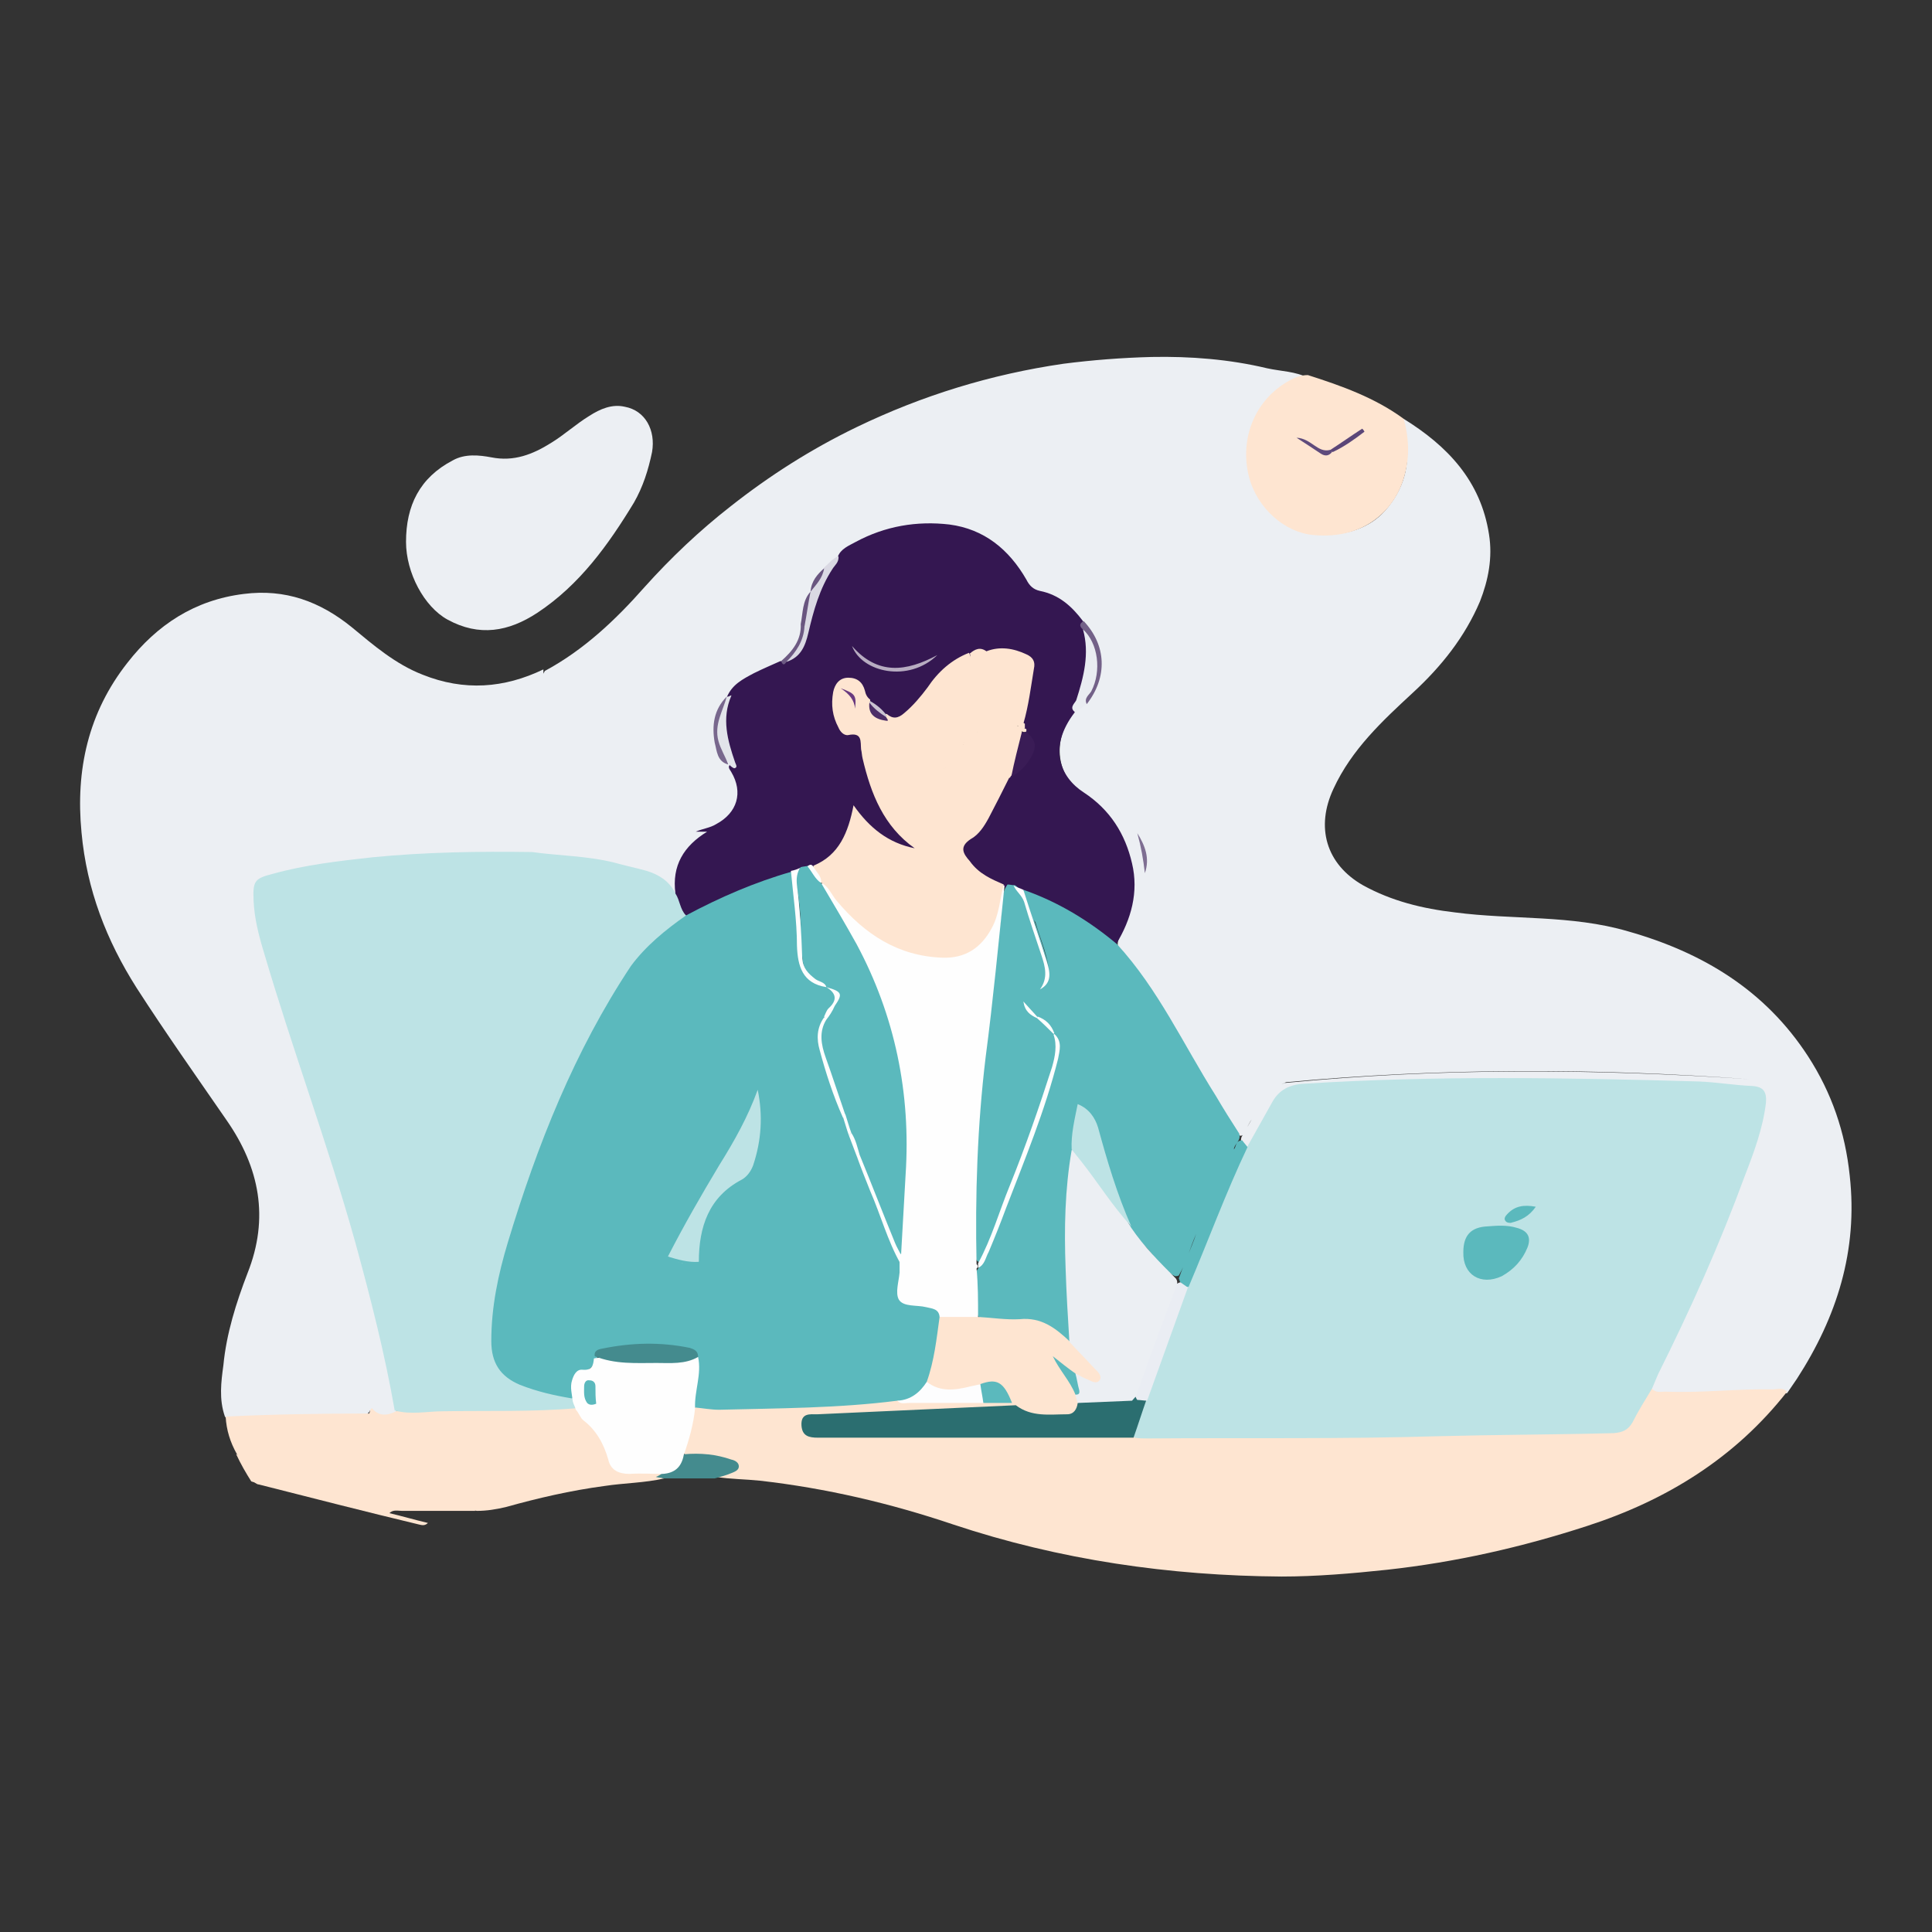
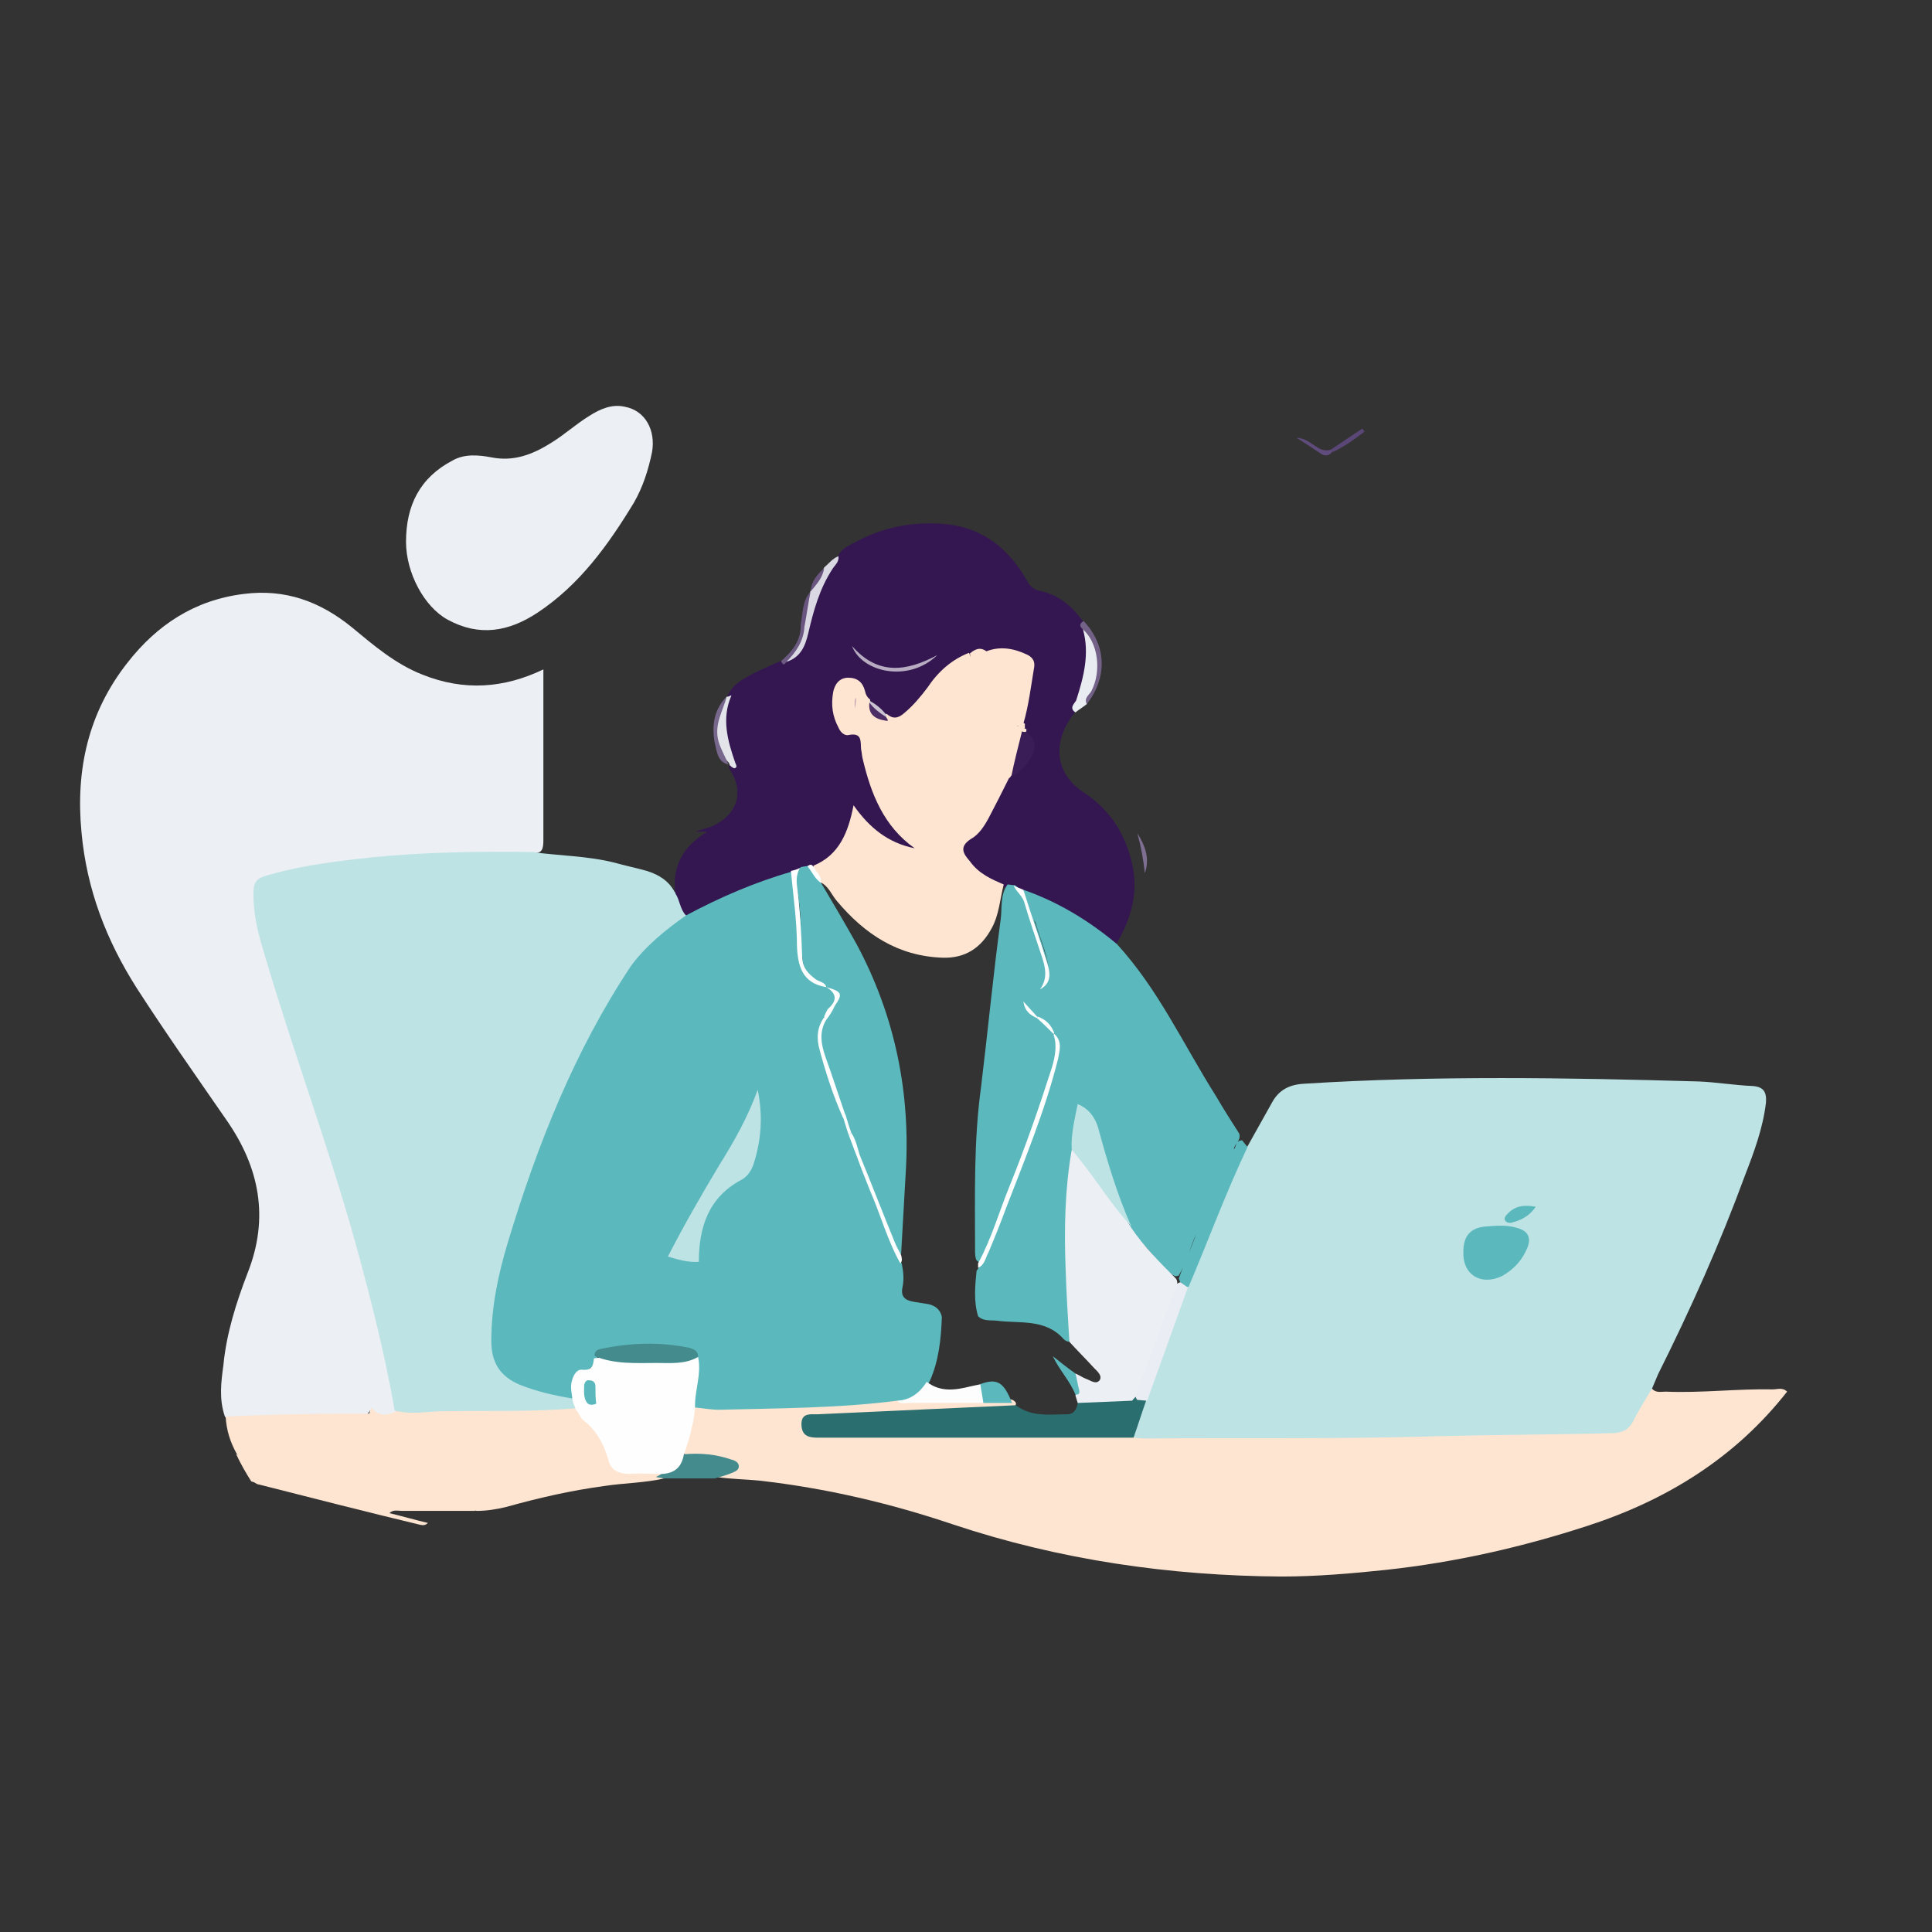
<svg xmlns="http://www.w3.org/2000/svg" version="1.1" id="Layer_1" x="0px" y="0px" viewBox="0 0 256 256" style="enable-background:new 0 0 256 256;" xml:space="preserve">
  <rect x="0" y="0" width="256" height="256" fill="#333333" stroke="none" />
  <style type="text/css">
	.st0{fill:none;stroke:#F9B5A7;stroke-miterlimit:10;}
	.st1{fill:#FCBF68;}
	.st2{fill:url(#SVGID_1_);}
	.st3{fill:url(#SVGID_2_);}
	.st4{fill:url(#SVGID_3_);}
	.st5{fill:url(#SVGID_4_);}
	.st6{fill:#2B2B2B;}
	.st7{fill:#2D2D2D;}
	.st8{fill:#333333;}
	.st9{fill:#303030;}
	.st10{fill:#393939;}
	.st11{fill:#383939;}
	.st12{fill:#353535;}
	.st13{fill:#383938;}
	.st14{fill:#373737;}
	.st15{fill:#343434;}
	.st16{fill:#363636;}
	.st17{fill:#373837;}
	.st18{fill:#313131;}
	.st19{fill:#323232;}
	.st20{fill:#313030;}
	.st21{fill:#333433;}
	.st22{fill:#463E3F;}
	.st23{fill:#373635;}
	.st24{fill:#3B3737;}
	.st25{fill:#343131;}
	.st26{fill:#333231;}
	.st27{fill:#FAB76D;}
	.st28{fill:#31302F;}
	.st29{fill:#403B38;}
	.st30{fill:#3C3532;}
	.st31{fill:#353434;}
	.st32{fill:#3F3F3F;}
	.st33{fill:#353636;}
	.st34{fill:#3A3B3B;}
	.st35{fill:#353635;}
	.st36{fill:#393A3A;}
	.st37{fill:#343535;}
	.st38{fill:#363736;}
	.st39{fill:#333434;}
	.st40{fill:#373838;}
	.st41{fill:#3E4040;}
	.st42{fill:#323333;}
	.st43{fill:#373939;}
	.st44{fill:#2F302F;}
	.st45{fill:#303131;}
	.st46{fill:#2F2F2F;}
	.st47{fill:#383838;}
	.st48{fill:#343534;}
	.st49{fill:#3A3B3A;}
	.st50{fill:#353333;}
	.st51{fill:#413C3A;}
	.st52{fill:#443E3B;}
	.st53{fill:#3B3735;}
	.st54{fill:#3D3633;}
	.st55{fill:#403C3B;}
	.st56{fill:#3B3837;}
	.st57{fill:#393736;}
	.st58{fill:#403B39;}
	.st59{fill:#413B3A;}
	.st60{fill:#42403F;}
	.st61{fill:#3A3534;}
	.st62{fill:#3C3937;}
	.st63{fill:#353232;}
	.st64{fill:#3F3A38;}
	.st65{fill:#383533;}
	.st66{fill:#302F2F;}
	.st67{fill:#383635;}
	.st68{fill:#3D3C3C;}
	.st69{fill:#363535;}
	.st70{fill:#3B3634;}
	.st71{fill:#3E3A38;}
	.st72{fill:#3D3632;}
	.st73{fill:#393837;}
	.st74{fill:#363534;}
	.st75{fill:#393635;}
	.st76{fill:#3E3733;}
	.st77{fill:#373534;}
	.st78{fill:#3A3431;}
	.st79{fill:#353433;}
	.st80{fill:#3E3C3B;}
	.st81{fill:#3E3937;}
	.st82{fill:#333131;}
	.st83{fill:#363331;}
	.st84{fill:#3D3A38;}
	.st85{fill:#433E3C;}
	.st86{fill:#3A3837;}
	.st87{fill:#3A3635;}
	.st88{fill:#3B3736;}
	.st89{fill:#3A3735;}
	.st90{fill:#3A3736;}
	.st91{fill:#363433;}
	.st92{fill:#363332;}
	.st93{fill:#343232;}
	.st94{fill:#393434;}
	.st95{fill:#383231;}
	.st96{fill:#393332;}
	.st97{fill:#3A3433;}
	.st98{fill:#363131;}
	.st99{fill:#343130;}
	.st100{fill:#383534;}
	.st101{fill:#3B3937;}
	.st102{fill:#423E3C;}
	.st103{fill:#423E3D;}
	.st104{fill:#373333;}
	.st105{fill:#35312F;}
	.st106{fill:#363230;}
	.st107{fill:#393330;}
	.st108{fill:#373230;}
	.st109{fill:#FEFEFE;}
	.st110{fill:#D7F9F2;}
	.st111{fill:#B0F4EB;}
	.st112{fill:#2D8692;}
	.st113{fill:#F9BB3E;}
	.st114{fill:#FCA989;}
	.st115{fill:#0E3B54;}
	.st116{fill:#D6E7FE;}
	.st117{fill:#D5E7FE;}
	.st118{fill:#D8D9F5;}
	.st119{fill:#E4EEFE;}
	.st120{fill:#FEECB1;}
	.st121{fill:#1B1754;}
	.st122{fill:#2A2B7A;}
	.st123{fill:#82DEDA;}
	.st124{fill:#FCFCFC;}
	.st125{fill:#FCA98A;}
	.st126{fill:#1A1A1A;}
	.st127{fill:#FCAA8A;}
	.st128{fill:#FBA989;}
	.st129{fill:#2A2B79;}
	.st130{fill:#DAE9FE;}
	.st131{fill:#2B2C7B;}
	.st132{fill:#5556A2;}
	.st133{fill:#1B1B1B;}
	.st134{fill:#B3B6EE;}
	.st135{fill:#5657A4;}
	.st136{fill:#282974;}
	.st137{fill:#5354A3;}
	.st138{fill:#5454A4;}
	.st139{fill:#F9A98B;}
	.st140{fill:#5253A3;}
	.st141{fill:#D3E4FC;}
	.st142{fill:#ECF1FE;}
	.st143{fill:#F9A88A;}
	.st144{fill:#F8A88B;}
	.st145{fill:#F2A68D;}
	.st146{fill:#B3B7EE;}
	.st147{fill:#D3E5FE;}
	.st148{fill:#D4E5FD;}
	.st149{fill:#1C1854;}
	.st150{fill:#3E418A;}
	.st151{fill:#FCFCFE;}
	.st152{fill:#EEF1FD;}
	.st153{fill:#ECEEFA;}
	.st154{fill:#ECEEF9;}
	.st155{fill:#F1A1B8;}
	.st156{fill:#FCFCFD;}
	.st157{fill:#4B5195;}
	.st158{fill:#F8F8FC;}
	.st159{fill:#FBFBFD;}
	.st160{fill:#D2D3F1;}
	.st161{fill:#D1D3F1;}
	.st162{fill:#EFF0FA;}
	.st163{fill:#2A2B7B;}
	.st164{fill:#FDFDFE;}
	.st165{fill:#FAA78A;}
	.st166{fill:#EAEFFD;}
	.st167{fill:#F7A78A;}
	.st168{fill:#E2D3E0;}
	.st169{fill:#FAA98A;}
	.st170{fill:#FAAAB9;}
	.st171{fill:#FAA6B5;}
	.st172{fill:#F9F9FA;}
	.st173{fill:#EDF1FE;}
	.st174{fill:#EBEFFC;}
	.st175{fill:#EAEFFB;}
	.st176{fill:#FBB3C0;}
	.st177{fill:#FDE5EA;}
	.st178{fill:#F2F1FA;}
	.st179{fill:#165269;}
	.st180{fill:#F9D4C7;}
	.st181{fill:#F9D6C9;}
	.st182{fill:#F8D2C5;}
	.st183{fill:#354574;}
	.st184{fill:#FDDF8B;}
	.st185{fill:#FEC6AD;}
	.st186{fill:#344471;}
	.st187{fill:#F3F2FA;}
	.st188{fill:#F7CF47;}
	.st189{fill:#323F6A;}
	.st190{fill:#364777;}
	.st191{fill:#F9D7C8;}
	.st192{fill:#C0C5D3;}
	.st193{fill:#C5CAD8;}
	.st194{fill:#F7F6FC;}
	.st195{fill:#364676;}
	.st196{fill:#FADACD;}
	.st197{fill:#323F6B;}
	.st198{fill:#FDC6AE;}
	.st199{fill:#FEFDFC;}
	.st200{fill:#DBD3F0;}
	.st201{fill:#F4CFC3;}
	.st202{fill:#E0D9F2;}
	.st203{fill:#FBCA2F;}
	.st204{fill:#FAD8CC;}
	.st205{fill:#F8D048;}
	.st206{fill:#384877;}
	.st207{fill:#2C3256;}
	.st208{fill:#F7CE45;}
	.st209{fill:#F5C837;}
	.st210{fill:#FBECBD;}
	.st211{fill:#C2BCEE;}
	.st212{fill:#E2CCC5;}
	.st213{fill:#C2C6D3;}
	.st214{fill:#FEFEFD;}
	.st215{fill:#BCC2D1;}
	.st216{fill:#FCF1CA;}
	.st217{fill:#FEFDFD;}
	.st218{fill:#F3CD4A;}
	.st219{fill:#303D67;}
	.st220{fill:#F9D7CA;}
	.st221{fill:#F9D9CC;}
	.st222{fill:#F8CC4B;}
	.st223{fill:#FADACE;}
	.st224{fill:#42527F;}
	.st225{fill:#697497;}
	.st226{fill:#F5C835;}
	.st227{fill:#F6CC40;}
	.st228{fill:#DED7F2;}
	.st229{fill:#E2DCF3;}
	.st230{fill:#FDFBFA;}
	.st231{fill:#F8D049;}
	.st232{fill:#F1A694;}
	.st233{fill:#B3B7C8;}
	.st234{fill:#DBD4F0;}
	.st235{fill:#2C3357;}
	.st236{fill:#F6D5C8;}
	.st237{fill:#696F7E;}
	.st238{fill:#F4DDD4;}
	.st239{fill:#535963;}
	.st240{fill:#CDD1D3;}
	.st241{fill:#11363F;}
	.st242{fill:#DBDEDF;}
	.st243{fill:#E4E6E7;}
	.st244{fill:#9FA7AA;}
	.st245{fill:#C8CDCF;}
	.st246{fill:#A9B1B4;}
	.st247{fill:#969FA2;}
	.st248{fill:#838D91;}
	.st249{fill:#DADDDE;}
	.st250{fill:#CFD3D5;}
	.st251{fill:#CBCFD1;}
	.st252{fill:#FDFDFD;}
	.st253{fill:#F7E6D6;}
	.st254{fill:#B1B8BB;}
	.st255{fill:#42474E;}
	.st256{fill:#AFB7B9;}
	.st257{fill:#0A3039;}
	.st258{fill:#B0B6B7;}
	.st259{fill:#EEEFF0;}
	.st260{fill:#D1D5D7;}
	.st261{fill:#FDCA9B;}
	.st262{fill:#F5F5F5;}
	.st263{fill:#D8DCDD;}
	.st264{fill:#DADCDD;}
	.st265{fill:#3D1607;}
	.st266{fill:#F6F6F6;}
	.st267{fill:#E3D2C1;}
	.st268{fill:#E5E6E8;}
	.st269{fill:#D2D6D7;}
	.st270{fill:#E7E9EA;}
	.st271{fill:#F8F8F8;}
	.st272{fill:#D0D4D5;}
	.st273{fill:#AFB6B9;}
	.st274{fill:#F1F2F3;}
	.st275{fill:#EDEEEF;}
	.st276{fill:#E37335;}
	.st277{fill:#FDC999;}
	.st278{fill:#525862;}
	.st279{fill:#08242A;}
	.st280{fill:#E37336;}
	.st281{fill:#F6B578;}
	.st282{fill:#F3C0A2;}
	.st283{fill:#F2BEA1;}
	.st284{fill:#0B3039;}
	.st285{fill:#AEB5B8;}
	.st286{fill:#CCD0D2;}
	.st287{fill:#6E8388;}
	.st288{fill:#E4AA70;}
	.st289{fill:#2E4C54;}
	.st290{fill:#223F47;}
	.st291{fill:#E4964E;}
	.st292{fill:#CED1D4;}
	.st293{fill:#EBECED;}
	.st294{fill:#DDDFE0;}
	.st295{fill:#FAC698;}
	.st296{fill:#F9C799;}
	.st297{fill:#B4BBBD;}
	.st298{fill:#CBCED1;}
	.st299{fill:#CACED1;}
	.st300{fill:#ACB4B7;}
	.st301{fill:#ACB4B6;}
	.st302{fill:#D4D8D9;}
	.st303{fill:#FBC899;}
	.st304{fill:#EDBF93;}
	.st305{fill:#577076;}
	.st306{fill:#657B81;}
	.st307{fill:#F7C9AB;}
	.st308{fill:#F7C6A8;}
	.st309{fill:#FEE5DE;}
	.st310{fill:#CDD1D4;}
	.st311{fill:#FFFFFF;stroke:#666666;stroke-width:2;stroke-linejoin:round;stroke-miterlimit:10;}
	.st312{fill:#FFFFFF;}
	.st313{fill:#FFFFFF;stroke:#2D8692;stroke-width:2;stroke-linejoin:round;stroke-miterlimit:10;}
	.st314{clip-path:url(#SVGID_6_);}
	.st315{fill:#747E9E;}
	.st316{fill:#323B5A;}
	.st317{fill:#474F6F;}
	.st318{fill:#0F9BE8;}
	.st319{fill:#0066E8;}
	.st320{fill:#FFA87A;}
	.st321{fill:#E3835A;}
	.st322{fill:#FFC0A4;}
	.st323{fill:#FF3445;}
	.st324{fill:#DD1265;}
	.st325{fill:#404A66;}
	.st326{clip-path:url(#SVGID_8_);}
	.st327{fill:#C7D9FF;}
	.st328{fill:#E4EBF8;}
	.st329{fill:#A63914;}
	.st330{fill:#EB7722;}
	.st331{fill:#E32644;}
	.st332{fill:#494854;}
	.st333{clip-path:url(#SVGID_10_);}
	.st334{clip-path:url(#SVGID_12_);}
	.st335{clip-path:url(#SVGID_14_);}
	.st336{fill:#EAEAEA;}
	.st337{fill:#999999;}
	.st338{fill:#666666;}
	.st339{fill:#00A65A;}
	.st340{fill:#F7F7F7;}
	.st341{fill:#CCCCCC;}
	.st342{fill:none;stroke:#CCCCCC;stroke-miterlimit:10;}
	.st343{fill:#CCCCCC;stroke:#CCCCCC;stroke-miterlimit:10;}
	.st344{fill:#FFFFFF;stroke:#CCCCCC;stroke-miterlimit:10;}
	.st345{fill:#E0A800;}
	.st346{fill:#C82333;}
	.st347{fill:none;stroke:#EAEAEA;stroke-miterlimit:10;}
	.st348{fill:none;stroke:#CCCCCC;stroke-miterlimit:10;stroke-dasharray:5.765,5.765;}
	.st349{fill:none;stroke:#CCCCCC;stroke-miterlimit:10;stroke-dasharray:5.615,5.615;}
	.st350{fill:#FFFFFF;stroke:#F7F7F7;stroke-miterlimit:10;}
	.st351{clip-path:url(#SVGID_16_);}
	.st352{clip-path:url(#SVGID_18_);}
	.st353{fill:#FEE5D1;}
	.st354{fill:#BDE3E5;}
	.st355{fill:#5BB9BD;}
	.st356{fill:#FD7C5C;}
	.st357{fill:#FCC5B3;}
	.st358{fill:#FCC6B3;}
	.st359{fill:#FDE5D2;}
	.st360{fill:#F87D5E;}
	.st361{fill:#F6C6B7;}
	.st362{fill:#F8C5B6;}
	.st363{fill:#D8A090;}
	.st364{fill:#F1D7CE;}
	.st365{fill:#F0D5C9;}
	.st366{fill:#F2DDD1;}
	.st367{fill:#22343E;}
	.st368{fill:#FD7B5C;}
	.st369{fill:#0F2028;}
	.st370{fill:#FDC5B2;}
	.st371{fill:#FDB19F;}
	.st372{fill:#FCC6B4;}
	.st373{fill:#FBC4B4;}
	.st374{fill:#FAC4B1;}
	.st375{fill:#EEB1A0;}
	.st376{fill:#544E45;}
	.st377{fill:#E4DFD9;}
	.st378{fill:#323132;}
	.st379{fill:#46403C;}
	.st380{fill:#544A40;}
	.st381{fill:#523833;}
	.st382{fill:#654438;}
	.st383{fill:#A18D7C;}
	.st384{fill:#F8C4B4;}
	.st385{fill:#F5E4D9;}
	.st386{fill:#DCDCD8;}
	.st387{fill:#B0B1AC;}
	.st388{fill:#EFDFD0;}
	.st389{fill:#FBEFE2;}
	.st390{fill:#FEEFE5;}
	.st391{fill:#FDF0E3;}
	.st392{fill:#ECEFF3;}
	.st393{fill:#448B8E;}
	.st394{fill:#341751;}
	.st395{fill:#E9ECF1;}
	.st396{fill:#DAD9E3;}
	.st397{fill:#E2E4EA;}
	.st398{fill:#736188;}
	.st399{fill:#78678D;}
	.st400{fill:#7E6E92;}
	.st401{fill:#6D5A83;}
	.st402{fill:#69557F;}
	.st403{fill:#2B6E70;}
	.st404{fill:#5F4B7C;}
	.st405{fill:#5B4678;}
	.st406{fill:#EAEDF3;}
	.st407{fill:#B7ACC1;}
	.st408{fill:#CAC3D1;}
	.st409{fill:#3A1C56;}
	.st410{fill:#4D2E67;}
	.st411{fill:#693A7F;}
</style>
-   <path class="st392" d="M186,55.5c5.8,3.6,10.2,8.2,11.3,15.3c0.5,3.1-0.1,6.1-1.2,8.9c-2,4.7-5.1,8.6-8.9,12.1  c-4,3.7-8.1,7.5-10.5,12.7c-2.4,5.1-1,10,3.9,12.8c3.8,2.1,7.9,3.1,12.2,3.6c7.6,1,15.4,0.3,22.9,2.5c9.9,2.8,18.2,7.8,23.9,16.6  c3.1,4.8,4.9,10,5.5,15.8c1.1,9.9-1.7,18.7-7,26.9c-0.4,0.6-0.9,1.3-1.3,1.9c-5.4,0.4-10.7,0.7-16.1,0.5c-0.7,0-1.3,0-1.8-0.6  c-0.5-1.2,0.3-2.1,0.7-3c4.7-9.6,9-19.3,12.5-29.4c0.6-1.7,1.1-3.4,1.3-5.2c0.2-1.4-0.3-2.1-1.7-2.3c-2.3-0.4-4.6-0.4-6.9-0.5  c-13.1-0.6-26.3-0.6-39.5-0.3c-4.2,0.1-8.4,0.2-12.6,0.6c-1.3,0.1-2.4,0.6-3.2,1.7c-1.1,1.4-1.8,3-2.7,4.4c-0.3,0.6-0.6,1.2-1.1,1.6  c-0.6,0.3-0.9-0.1-1.2-0.5c-0.1-0.4-0.1-0.8,0.1-1.1c0.9-1.5,1.7-3.1,2.8-4.6c0.7-1,1.6-1.9,2.8-2.4c20.5-2,41-1.9,61.6-0.5  c-20.5-1.5-41-1.5-61.4,0.4c-2.2,0.9-3.2,2.9-4.4,4.7c-0.5,0.7-0.8,1.4-1.2,2.2c-0.1,0.1-0.3,0.2-0.4,0.2c-0.9-0.2-1.2-1-1.5-1.6  c-3.2-5.2-6.2-10.5-9.4-15.8c-1.2-1.9-2.5-3.8-3.9-5.5c-0.6-0.7-1.3-1.4-1.5-2.4c0-0.8,0.4-1.5,0.7-2.2c2.4-5.2,1.5-10.7-2.3-14.9  c-1-1.1-2-2.1-3.2-3c-3.5-2.6-3.8-7.3-1-10.7c0.5-0.5,1-1,1.6-1.4c2.6-3.2,2.5-6.7-0.4-10.4c-1.5-1.8-3.2-3.3-5.6-3.9  c-1.3-0.3-1.8-1.5-2.5-2.4c-2.1-3.1-4.7-5.4-8.5-6c-5.5-0.9-10.8-0.1-15.2,3.7c-0.7,0.5-1.4,1.2-2,1.8c-0.8,0.7-1.4,1.6-1.7,2.6  c-0.1,0.2-0.1,0.3-0.2,0.5c-0.7,1.3-0.8,2.7-1.1,4.1c0.1,2.2-1.1,3.7-2.7,5c-1.2,0.9-2.6,1.3-3.9,2c-1.2,0.7-2.4,1.3-3.1,2.5  c-0.1,0.1-0.2,0.3-0.3,0.4c-2,3.1-1.9,5.7,0.2,8.3c0.2,0.2,0.3,0.4,0.5,0.6c1.5,2.8,1.5,4.7-0.3,6.7c-1,1.2-2.3,1.9-3.8,1.7  c-0.3-0.1-0.2,0.4-0.2,0.1c0-0.1,0-0.1,0.1-0.1c0.7-0.1,1.1,0.2,0.6,0.9c-0.3,0.4-0.7,0.7-1,1c-1.6,1.3-2.6,2.9-2.6,5  c0,0.6,0,1.2-0.6,1.6c-4.7-4-10.5-3.9-16.1-4.6c-0.7-0.1-1.4,0.1-2.1-0.2c-0.5-0.1-1-0.3-0.6-1c0.8-0.8,0.8-1.8,0.8-2.8  c0-6.1,0-12.2,0-18.3c0-1,0-2,0.6-2.9c5.2-2.8,9.4-6.8,13.2-11.1c3.5-3.9,7.3-7.5,11.4-10.7c5.2-4.1,10.7-7.6,16.7-10.5  c8.7-4.2,17.8-7,27.4-8.4c3.9-0.5,7.8-0.8,11.7-0.9c5.1-0.1,10.3,0.3,15.3,1.5c1.8,0.4,3.8,0.4,5.5,1.3c-0.2,0.3-0.4,0.4-0.7,0.5  c-7.1,2.5-8.3,10.8-5.1,16c3.1,5.1,11.8,5.7,15.9,1.1c2.5-2.8,3.4-6.1,2.8-9.7C185.8,56.8,185.5,56.1,186,55.5z" />
  <path class="st392" d="M72,88.7c0,7.5,0,15.1,0,22.6c0,1.1-0.1,1.9-1.5,1.7c-0.8,0.7-1.8,0.5-2.7,0.5c-8.9-0.2-17.7,0.3-26.5,1.8  c-1.7,0.3-3.4,0.7-5.1,1.1c-1.4,0.4-2.1,1.2-2,2.7c0,2.5,0.7,4.9,1.4,7.3c1.7,6.2,3.9,12.2,5.9,18.4c4.2,13,8.3,26.1,10.9,39.5  c0.2,0.9,0.5,1.8,0.1,2.8c-1.5,1.1-2.4,1-3.5-0.3c-0.5-2.2-0.8-4.4-1.4-6.6c-0.4-2.2-1.2-4.4-1.4-6.1c0.4,1.7,0.9,4,1.6,6.3  c0.2,1.7,0.6,3.3,0.9,5c0.1,0.7,0.5,1.5-0.2,2.2c-5.9,0.6-11.9,0.4-17.8,0.6c-0.4,0-0.7-0.2-0.9-0.5c-0.8-2.3-0.5-4.6-0.2-6.8  c0.4-4.2,1.7-8.3,3.2-12.2c2.9-7.3,1.6-14-2.8-20.3c-4-5.8-8.1-11.6-11.9-17.5c-4-6.3-6.6-13-7.3-20.6c-0.8-8.3,0.9-15.9,6.1-22.5  c3.9-5,8.9-8.3,15.4-9.1c5.5-0.7,10.1,1,14.3,4.4c2.9,2.4,5.8,4.9,9.4,6.3C61.5,91.6,66.8,91.2,72,88.7z" />
  <path class="st353" d="M218.9,184c0.5,0.6,1.2,0.4,1.8,0.4c4.8,0.2,9.5-0.4,14.2-0.3c0.6,0,1.3-0.3,1.9,0.3  c-6.9,8.8-16,14.4-26.5,17.8c-8.6,2.8-17.4,4.8-26.5,5.8c-4.7,0.5-9.4,0.9-14,0.9c-14.8-0.1-29.4-2.2-43.5-6.9  c-8.3-2.8-16.8-4.8-25.6-5.8c-1.9-0.2-3.9-0.2-5.8-0.5c0.3-1.1,1.7-0.6,2.2-1.6c-1.2-1-2.7-1-4.1-1.1c-0.8-0.1-1.8,0.2-2.5-0.5  c0.3-2.2,0.6-4.3,1.7-6.2c2.3-0.2,4.6-0.2,6.9-0.2c6.3-0.2,12.7-0.4,19-1c0.2,0,0.5,0,0.7,0c2.6,0.5,5.3,0,8,0.2  c1.1,0.1,2.3,0,3.4,0c1.3,0,2.7-0.2,4,0.2c0.3,0.2,0.6,0.4,0.3,0.8c-1.4,0.7-3,0.7-4.5,0.7c-4,0-8,0.5-11.9,0.5  c-3-0.1-5.9,0.5-8.9,0.4c-0.2,0-0.5,0-0.7,0.1c-0.5,0.1-1.2,0.2-1.1,0.9c0,0.8,0.7,0.9,1.3,1c0.7,0.1,1.4,0.1,2.1,0.1  c12.6,0,25.1,0,37.7,0c0.7,0,1.3,0,2,0c10.5-0.1,21,0.1,31.6-0.1c7.9-0.1,15.8-0.3,23.7-0.4c2.6,0,5.2-0.4,7.8-0.3  c1.4,0,2.1-0.7,2.9-1.8C217.1,186.3,217.3,184.7,218.9,184z" />
  <path class="st392" d="M53.8,71.8c0-4.8,1.8-8.5,6.2-10.8c1.6-0.9,3.5-0.7,5.1-0.4c3,0.6,5.5-0.4,7.9-1.9c1.8-1.1,3.3-2.5,5.1-3.6  c1.4-0.9,3-1.6,4.7-1.2c2.7,0.5,4.1,3.1,3.6,6c-0.5,2.4-1.2,4.6-2.4,6.7c-3.4,5.6-7.2,10.9-12.8,14.6c-3.8,2.5-7.7,3.2-11.9,0.9  C56.2,80.4,53.8,75.9,53.8,71.8z" />
  <path class="st353" d="M29.9,187.7c6.3-0.3,12.6-0.4,19-0.4c0.2-0.2,0-0.6,0.4-0.7c0.9,1.1,2,1,3.2,0.4c1.9-0.7,4-0.4,5.9-0.5  c4.2-0.1,8.4-0.1,12.6,0c1.7,0,3.3-0.4,4.9-0.3c1.8,1.5,3.7,3,4.6,5.4c1.1,3,1.6,3.4,4.8,3.2c0.8,0,1.7-0.2,2.4,0.2  c0.1,0.1,0.2,0.3,0.1,0.4c-0.2,0.3-0.2,0.4,0.2,0.5c-2.6,0.6-5.3,0.6-7.9,1c-4.5,0.6-8.8,1.6-13.1,2.8c-1.3,0.3-2.5,0.5-3.8,0.5  c-10.1-1.5-19.8-4.4-29.7-6.5c-0.8-0.2-1.5-0.5-2.1-1C30.5,191.1,30,189.5,29.9,187.7z" />
-   <path class="st353" d="M186,55.5c0.8,2.9,0.8,5.7-0.2,8.5c-1.3,3.6-5,7.5-11.7,6.9c-3.8-0.3-7.5-3.5-8.6-7.7  c-1.3-5.1,0.8-10.3,5.4-12.8c0.7-0.4,1.5-0.7,2.4-0.7C177.7,51.1,182.2,52.7,186,55.5z" />
  <path class="st353" d="M31.3,192.7c5.7,1.3,11.5,2.7,17.2,4c4.7,1.1,9.4,2.1,14.1,3.2c0.2,0,0.3,0.2,0.4,0.3c-3.2,0-6.5,0-9.7,0  c-0.6,0-1.2-0.2-1.7,0.3c-1.5,0.3-2.8-0.4-4.2-0.7c-4.7-1.1-9.4-2.3-14.1-3.5C32.6,195.2,31.9,194,31.3,192.7z" />
  <path class="st393" d="M88,195.9c-0.4-0.1-0.8-0.1-1.1-0.2c0.3-0.1,0.6-0.3,0.9-0.5c1.1-0.7,2-1.5,2.8-2.5c2.2-0.2,4.3,0,6.3,0.7  c0.5,0.1,1,0.4,1,0.9c0,0.5-0.5,0.7-1,0.9c-0.7,0.3-1.5,0.5-2.2,0.7C92.6,195.9,90.3,195.9,88,195.9z" />
  <path class="st353" d="M33.4,196.3c3,0.1,5.8,1.3,8.7,1.9c3.2,0.7,6.3,1.5,9.5,2.3c1.7,0.4,3.4,0.9,5.1,1.3  c-0.4,0.4-0.8,0.3-1.2,0.2c-7.1-1.7-14.1-3.5-21.2-5.3C34,196.7,33.8,196.4,33.4,196.3z" />
  <path class="st354" d="M218.9,184c-0.9,1.5-1.8,2.9-2.6,4.5c-0.6,1-1.3,1.3-2.5,1.4c-7.7,0.2-15.3,0.2-23,0.4  c-12.9,0.4-25.8,0.2-38.7,0.3c-0.6,0-1.2,0-1.8-0.1c-0.6-1,0.2-1.8,0.5-2.7c0.3-0.8,0.6-1.7,0.9-2.5c1.8-5,3.6-9.9,5.4-14.9  c2.3-5.6,4.3-11.3,7-16.8c0.3-0.6,0.4-1.4,1.2-1.7c1.1-2,2.2-3.9,3.3-5.9c0.9-1.6,2.3-2.3,4.2-2.4c17.4-1.1,34.9-0.8,52.3-0.3  c2.4,0.1,4.7,0.5,7.1,0.6c1.5,0.1,1.9,0.8,1.8,2.2c-0.4,3.4-1.6,6.6-2.8,9.7c-3.3,9-7.2,17.7-11.5,26.3  C219.4,182.8,219.1,183.5,218.9,184z" />
  <path class="st354" d="M76.3,186.6c-5.8,0.5-11.7,0.3-17.6,0.4c-2.1,0-4.2,0.5-6.4-0.1c-1.3-7.5-3.2-14.9-5.2-22.2  c-3.6-12.9-8.3-25.5-12.1-38.4c-0.7-2.3-1.3-4.6-1.4-7c-0.1-2.5,0.1-2.9,2.5-3.5c4.3-1.2,8.7-1.7,13.2-2.2  c7.1-0.7,14.1-0.8,21.2-0.7c3.6,0.5,7.3,0.5,10.9,1.4c1.4,0.4,2.9,0.7,4.3,1.1c1.6,0.5,2.9,1.3,3.7,2.8c1.1,0.7,1.3,1.9,1.6,3  c-0.1,0.3-0.3,0.6-0.5,0.7c-5.4,3.4-8.3,8.8-11.2,14.1c-5.5,10.3-9.7,21.2-12.6,32.6c-0.7,3-1.1,6-1.1,9c0,2.7,1.3,4.4,3.7,5.5  c2.1,0.9,4.5,1.1,6.6,2.1C76.4,185.7,76.7,186.1,76.3,186.6z" />
  <path class="st394" d="M90.9,121.3c-0.8-0.8-0.8-2-1.4-2.9c-0.5-3.7,1.1-6.3,4.2-8.2c-0.5,0-1,0-1.5,0c0.9-0.4,1.9-0.5,2.7-1  c2.8-1.5,3.6-4.2,2-6.9c-0.1-0.2-0.4-0.5-0.3-0.8c0.4-0.5,0.1-0.9,0-1.3c-0.9-2.6-1-5.2-0.3-7.8c0.7-1.7,2.1-2.4,3.6-3.2  c1.2-0.6,2.4-1.1,3.5-1.6c0.4,0.1,0.7-0.2,1-0.4c1.3-0.9,1.8-2.2,2.2-3.7c0.8-3.5,1.9-7,4.4-9.7c0.4-1.1,1.5-1.5,2.4-2  c3.9-2.1,8.1-2.8,12.4-2.3c4.6,0.6,7.9,3.3,10.2,7.3c0.4,0.8,0.9,1.3,1.8,1.5c2.5,0.5,4.2,2,5.7,4c0,0.5,0.3,1,0.4,1.4  c1,3.4-0.1,6.5-1.1,9.7c-0.1,0.3-0.4,0.6-0.4,1c-3.6,4.7-1.9,8.6,1.2,10.6c3.5,2.3,5.5,5.5,6.4,9.4c0.9,3.8-0.1,7.4-2.1,10.7  c-0.7,0-1.2-0.4-1.7-0.8c-3.2-2.6-6.8-4.5-10.6-6c-0.5-0.2-1-0.4-1.6-0.6c-0.2,0-0.5-0.1-0.7-0.1c-0.2,0-0.3-0.1-0.5-0.1  c-1.7-0.6-3.3-1.4-4.5-2.7c-0.9-1-1.4-2.1-0.3-3.1c2.3-2.2,3.8-5,5-7.9c0.1-0.3,0.3-0.5,0.6-0.7c1.4-0.5,2.3-1.5,3-2.8  c1-1.8,0.8-2.3-0.8-3.5c-0.1-0.1-0.3-0.3-0.3-0.4c-0.1-0.3-0.1-0.5-0.1-0.8c0.4-1.8,0.7-3.7,1-5.6c0.4-2.5-0.3-3.3-2.7-3.7  c-0.9-0.1-1.8,0.2-2.6,0.2c-0.8-0.1-1.6-0.2-2.3,0.3c-2.3,1-4.1,2.7-5.5,4.8c-0.8,1.2-1.8,2.2-2.9,3.1c-0.9,0.8-1.8,1-2.8,0.2  c-0.8-0.6-1.5-1.4-2.3-2c-0.6-0.5-0.7-1.2-1.1-1.8c-0.9-1.2-2.2-1-2.8,0.3c-1,2.1,0.1,4.8,2.3,5.6c1.1,0.4,1.1,1.3,1.2,2.2  c0.4,2.4,1,4.8,2.1,7c1,2,2.2,3.6,3.9,5.1c0.4,0.3,1,0.7,0.7,1.3c-0.3,0.5-1,0.3-1.5,0.1c-2.7-1-4.8-2.6-6.4-5  c-0.6,3.3-1.9,6-5.2,7.3c-0.4,0-0.8-0.1-1.2,0c-0.4,0.1-0.7,0.2-1.1,0.4c-0.4,0.1-0.8,0.3-1.2,0.4c-4.2,1.6-8.6,3-12.5,5.3  C91.8,121.4,91.4,121.6,90.9,121.3z" />
  <path class="st355" d="M135.6,117.9c4.6,1.6,8.7,4.1,12.4,7.2c5.5,6,8.8,13.3,13.1,20.1c1,1.7,2,3.3,3.1,5c0.3,1-0.7,1.4-0.7,2.1  c0.3-0.3,0.2-1.2,1.1-1.2c0.2,0.3,0.5,0.6,0.7,0.9c-2.9,6.1-5.2,12.4-7.8,18.5c-0.5,0.1-0.8-0.2-1.1-0.6c-0.1-0.1-0.1-0.3-0.2-0.5  c0.7-2,1.6-3.9,2.3-5.9c-0.8,1.8-1.3,3.8-2.3,5.5c-0.2,0.1-0.3,0.1-0.5,0.1c-1.7-0.8-2.6-2.5-3.8-3.8c-0.9-1-2-1.9-2.3-3.2  c-1.9-3.8-3.2-7.9-4.1-12c-0.3-1.2-0.9-2.3-2.1-3.1c-0.8,1.9-0.5,3.8-0.9,5.6c-0.5,3.8-0.4,7.6-0.7,11.4c-0.3,3.2,0.3,6.5,0.5,9.8  c0.1,1.2,0.3,2.5-0.2,3.7c-0.4,0.5-0.9,0.2-1.2-0.1c-2.4-2.7-5.8-2-8.8-2.4c-0.9-0.1-1.8,0.1-2.5-0.6c-0.6-2-0.4-4-0.2-6  c2.1-3,3-6.5,4.3-9.9c2.4-6.1,4.8-12.1,6.4-18.4c0.3-1,0.2-2-0.2-2.9c-0.6-0.9-1.4-1.7-2.3-2.3c-0.4-0.3-0.9-0.5-1-0.8  c0.1,0.2,0.5,0.5,1,0.7c0.9,0.7,1.7,1.4,2.3,2.4c0.7,1.5,0.2,2.9-0.2,4.3c-2.5,8.4-5.9,16.6-9.1,24.8c-0.1,0.4-0.1,1.7-1.2,0.7  c-0.2-0.4-0.2-0.9-0.2-1.4c0-7.2-0.2-14.4,0.8-21.6c0.9-7.4,1.6-14.8,2.6-22.2c0.2-1.5-0.1-3.2,0.9-4.6c0.3,0,0.6,0.1,1,0.1  c0.9,0.6,1.4,1.5,1.8,2.5c0.8,2.4,1.7,4.8,2.4,7.3c0.2,0.9,0.4,1.7,0.3,2.6c0.1-2.7-1.1-5-1.8-7.5  C136.4,120.9,135.6,119.5,135.6,117.9z" />
  <path class="st395" d="M142.5,94.4c-0.9-0.6-0.1-1.2,0.1-1.6c1-3.1,1.8-6.2,0.9-9.4c0.6-0.1,0.6-0.1,0.7,0.1c1.7,3,2.3,6,0.1,9  c-0.2,0.3-0.2,0.5-0.3,0.8C143.5,93.7,143,94,142.5,94.4z" />
  <path class="st396" d="M111.1,73.7c0.1,0.8-0.5,1.2-0.8,1.7c-1.7,2.6-2.5,5.5-3.2,8.5c-0.4,1.7-1,3.2-2.9,3.8  c-0.2-0.3,0-0.6,0.2-0.8c1.4-1.1,1.8-2.6,1.9-4.2c0.2-1.5,0.5-3,1.1-4.4l0,0c0.4-1.1,1.3-2,1.8-3.1C109.8,74.7,110.3,74,111.1,73.7z  " />
  <path class="st397" d="M96.3,92.3c0.2,0.1,0.7-0.3,0.6-0.1c-1.3,3-0.5,5.9,0.5,8.8c0.1,0.3,0.4,0.7-0.1,0.8c-0.1,0-0.4-0.2-0.6-0.4  c0-0.1-0.1-0.2-0.1-0.3C94.5,98.9,94.1,95.7,96.3,92.3L96.3,92.3z" />
  <path class="st398" d="M144,93.3c-0.4-0.8,0.3-1.2,0.6-1.7c1.4-2.7,0.9-6.4-1.1-8.2c-0.5-0.4-0.5-0.8,0.1-1.1  C146.6,85.5,146.8,89.7,144,93.3z" />
  <path class="st399" d="M96.3,92.3c-0.5,1.9-1.7,3.7-1.1,5.9c0.3,1.1,0.9,2,1.3,3.1c-1.5-0.4-1.5-1.8-1.8-2.9  C94.3,96.1,94.6,94,96.3,92.3z" />
  <path class="st400" d="M150.7,110.4c1,1.6,1.7,3.3,1,5.3C151.5,113.9,151.2,112.2,150.7,110.4z" />
  <path class="st401" d="M106.6,83c-0.1,1.9-1.1,3.4-2.4,4.7c-0.3,0.5-0.5,0.4-0.7-0.1c1.5-1.3,2.7-2.8,2.6-4.9  C106.4,82.6,106.5,82.7,106.6,83z" />
  <path class="st402" d="M106.6,83c-0.2-0.1-0.3-0.2-0.5-0.3c0.3-1.5,0.2-3.1,1.3-4.3C107.1,79.9,106.9,81.4,106.6,83z" />
  <path class="st402" d="M109.2,75.3c-0.2,1.3-1,2.1-1.8,3.1C107.5,77,108.3,76.1,109.2,75.3z" />
  <path class="st392" d="M41.3,157.3c-1.6-3.5-2.4-7.2-3.8-10.8c-0.1-0.3-0.3-0.7,0-1.4C38.8,149.4,40.6,153.2,41.3,157.3L41.3,157.3z  " />
  <path class="st392" d="M47.7,180.2c-1-2.2-1.2-4.6-1.7-6.9C46.8,175.6,47.7,177.8,47.7,180.2L47.7,180.2z" />
  <path class="st392" d="M49.2,186.6c-0.1,0.2-0.3,0.5-0.4,0.7c-0.1-2.4-1.1-4.7-1.1-7.1c0,0,0,0,0,0  C48.7,182.2,48.8,184.4,49.2,186.6z" />
  <path class="st392" d="M41.3,157.3c1,1.8,1.5,3.7,1.8,5.7l0,0C42.2,161.2,41.5,159.3,41.3,157.3C41.3,157.3,41.3,157.3,41.3,157.3z" />
  <path class="st392" d="M31,117.4c-0.8,1.4-0.1,3.1-0.6,4.5C30.4,120.4,29.7,118.8,31,117.4z" />
  <path class="st392" d="M33.3,132.2c0.4,1.3,0.9,2.7,1.3,4c-0.1,0-0.3,0.1-0.4,0.1c-0.4-1.3-0.9-2.7-1.3-4  C33.1,132.3,33.2,132.2,33.3,132.2z" />
-   <path class="st392" d="M32.1,128c-0.7-1.2-1.2-2.3-0.9-3.7C31.5,125.6,31.8,126.8,32.1,128z" />
  <path class="st392" d="M43.1,163c0.7,1,0.9,2.1,0.9,3.2C43.5,165.3,43.1,164.2,43.1,163C43.1,163.1,43.1,163,43.1,163z" />
  <path class="st392" d="M45,168.9c0.2,0.8,0.4,1.6,0.7,2.4C44.9,170.6,44.9,169.8,45,168.9z" />
  <path class="st355" d="M90.9,121.3c4.5-2.4,9.1-4.4,14-5.8c1.1,2.1,0.9,4.4,1.2,6.6c0.2,1.4,0.2,2.8,0.2,4.3c0,2.2,1.1,3.3,2.9,4  c0.2,0.1,0.3,0.2,0.5,0.3c1.7,1.4,1.7,1.4,0.6,3.2c-0.3,0.4-0.6,0.9-0.8,1.3c-1.3,2.6,0,5.1,0.7,7.5c0.5,1.7,1.1,3.5,1.8,5.2  c0.3,0.8,0.6,1.7,0.9,2.5c0.3,1,0.8,2,1.1,2.9c1.8,4.7,3.7,9.5,5.5,14.2c0.2,1,0.3,2,0.1,3c-0.3,1.3,0.3,1.8,1.5,2  c0.6,0.1,1.3,0.2,1.9,0.3c0.9,0.2,1.6,0.7,1.8,1.7c-0.1,2.9-0.4,5.8-1.6,8.5c-0.9,1.7-2.1,3-4.3,2.6c-7.8,1-15.7,1-23.6,1.2  c-1.1,0-2.1-0.2-3.2-0.3c-0.7-0.6-0.4-1.4-0.4-2.2c0.1-1.5,0.5-2.9,0.3-4.4c-0.3-0.7-0.9-0.9-1.6-1c-3.2-0.7-6.5-0.6-9.7,0  c-0.6,0.1-1.1,0.3-1.5,0.9c-0.4,0.9-0.8,1.7-1.9,1.9c-0.9,0.2-1.2,1-1.3,1.9c0,0.6,0.3,1.2-0.2,1.7c-2.4-0.4-4.6-0.9-6.9-1.8  c-2.6-1.1-3.8-2.9-3.8-5.8c0-4.5,0.9-8.8,2.2-13.1c3.9-12.9,8.8-25.3,16.3-36.6C85.6,125.3,88.2,123.2,90.9,121.3z" />
-   <path class="st353" d="M122.8,183.1c1-2.8,1.3-5.7,1.7-8.6c1.7-1,3.4-0.9,5.1,0c1.8,0.1,3.7,0.4,5.5,0.3c2.9-0.3,4.8,1.2,6.7,3  c1.8,0.9,2.9,2.4,4.1,3.8c0.3,0.4,0.6,1,0.2,1.5c-0.4,0.5-1,0.4-1.5,0.3c-0.8-0.2-1.4-0.6-2.1-1c-0.8-0.5-1.6-0.9-2-1.4  c0.9,1,1.8,2.3,2.4,3.8c0.2,0.4,0.3,0.9,0.2,1.4c0,0.2-0.1,0.5-0.3,0.6c-1.5,1.9-7,1.5-8.3-0.6c-0.2-0.1-0.3-0.2-0.5-0.3  c-0.3-0.3-0.6-0.5-0.8-0.9c-0.9-1.5-2.1-1.8-3.6-1.1c-1.8,0.5-3.5,1.1-5.4,0.5C123.7,184.1,122.8,184,122.8,183.1z" />
  <path class="st109" d="M92.5,179.8c0.5,2.3-0.5,4.5-0.4,6.8c-0.2,2.1-0.8,4.2-1.5,6.2c-0.3,1.6-1.2,2.4-2.8,2.5  c-1.5,0-2.9-0.1-4.4,0c-1.4,0-2.5-0.5-2.8-1.9c-0.6-2.1-1.6-3.9-3.3-5.2c-0.4-0.3-0.6-1-1-1.4c-0.1-0.4-0.3-0.7-0.4-1.1  c-0.1-0.9-0.4-1.9-0.1-2.8c0.2-0.7,0.6-1.5,1.4-1.4c1.3,0.1,1.4-0.6,1.5-1.5c1.4-0.3,2.8,0.2,4.2,0.3  C86.2,180.4,89.3,179.8,92.5,179.8z" />
  <path class="st403" d="M134.6,186.2c2.1,1.6,4.5,1.2,6.8,1.2c0.9,0,1.3-0.7,1.4-1.5c2.2-1,4.5-0.9,6.8-0.9c0.3,0,0.6,0,0.9,0  c0.5,0,1,0.1,1.4,0.5c-0.6,1.7-1.1,3.3-1.7,5c-9.8,0-19.5,0-29.3,0c-4.2,0-8.3,0-12.5,0c-1.2,0-2.1-0.2-2.2-1.6  c-0.1-1.7,1.1-1.5,2.1-1.5C117.1,187,125.9,186.6,134.6,186.2z" />
  <path class="st164" d="M122.8,183.1c1.8,1.4,3.8,1.1,5.8,0.6c0.5-0.1,0.9-0.2,1.4-0.3c0.7,0.8,1,1.6,0.4,2.5c-3.3,0-6.6,0-10,0  c-0.5,0-1.1,0.2-1.5-0.3C120.7,185.5,121.9,184.5,122.8,183.1z" />
  <path class="st355" d="M130.3,185.9c-0.1-0.8-0.3-1.7-0.4-2.5c2.2-0.8,3.1-0.3,4.2,2.5C132.9,185.9,131.6,185.9,130.3,185.9z" />
  <path class="st404" d="M176.5,59.9c-0.4,0.5-0.9,0.6-1.5,0.2c-0.9-0.6-1.8-1.2-3.2-2.1c2,0.1,2.8,2.1,4.5,1.6  C176.5,59.6,176.5,59.7,176.5,59.9z" />
  <path class="st405" d="M176.3,59.6c1.4-0.9,2.8-1.9,4.2-2.8c0.1,0.1,0.2,0.2,0.3,0.4c-1.3,1-2.7,2-4.2,2.7  C176.4,59.8,176.4,59.7,176.3,59.6z" />
  <path class="st355" d="M193.9,165.9c0-2.2,1-3.3,3.2-3.4c1.3-0.1,2.6-0.2,3.9,0.2c1.5,0.4,1.9,1.3,1.4,2.6c-0.7,1.7-1.8,2.9-3.4,3.8  C196.2,170.4,193.8,168.9,193.9,165.9z" />
  <path class="st406" d="M152,185.6c-0.4,0-0.9-0.1-1.3-0.1c-0.5-0.6-0.1-1.3,0.1-1.8c1.4-4.2,3-8.3,4.5-12.5c0.2-0.6,0.4-1.1,1.1-1.3  c0.3,0.2,0.7,0.5,1,0.7C155.6,175.6,153.8,180.6,152,185.6z" />
  <path class="st355" d="M203.5,159.9c-0.9,1.3-2,1.8-3.2,2.1c-0.2,0.1-0.7,0-0.8-0.2c-0.3-0.3,0-0.7,0.2-0.9  C200.7,159.8,201.9,159.6,203.5,159.9z" />
-   <path class="st109" d="M129.6,174.5c-1.7,0-3.4,0-5.1,0c-0.1-1.1-1-1.1-1.8-1.3c-1.2-0.3-3,0-3.6-1c-0.5-0.9,0-2.4,0.1-3.6  c0-0.4,0-0.8,0-1.2c0-0.5-0.1-1-0.2-1.4c0-5.4,0.4-10.8,0.4-16.2c-0.1-7.6-1.9-14.8-5.1-21.7c-1.4-3.1-3.1-6-4.9-8.9  c-0.4-0.6-0.9-1.1-0.8-1.9c0.9-0.8,1.3,0.1,1.6,0.6c1,1.3,2,2.6,3.3,3.7c3,2.6,6.3,4.4,10.3,4.9c4,0.4,7-1.8,8-6.2  c0.3-1,0-2.3,1.1-3c0.1,0,0.2,0,0.2,0.1c-0.8,7.6-1.5,15.1-2.5,22.7c-1.1,9.1-1.4,18.3-1.2,27.4c0.2,0.2,0.2,0.4,0,0.6  C129.6,170.2,129.6,172.3,129.6,174.5z" />
  <path class="st353" d="M133,117.2c-0.5,1.9-0.6,4-1.6,5.8c-1.4,2.6-3.5,4-6.5,3.9c-5.9-0.2-10.3-3.1-14-7.5c-0.7-0.8-1.1-2-2.2-2.5  c-0.1-0.1-0.1-0.1-0.2-0.2c-0.3-0.6-1-1.1-0.7-2c3.4-1.4,4.6-4.4,5.3-8c2.1,3,4.6,5,8.1,5.7c-4.1-2.9-5.8-7.2-6.9-11.9  c-0.1-0.4-0.1-0.8-0.2-1.2c-0.1-1,0.2-2.3-1.7-1.9c-0.6,0.1-1.1-0.5-1.3-1c-0.8-1.5-1-3-0.7-4.7c0.2-1,0.8-1.9,2-1.9  c1.2,0,1.9,0.6,2.2,1.7c0.1,0.5,0.3,0.9,0.7,1.2c0,0.1,0,0.2,0,0.2c0.4,0.8,0.6,1.8,1.8,1.8c0.1-0.1,0.3-0.1,0.4-0.1  c0.8,0.7,1.5,0.6,2.3-0.1c1.2-1,2.2-2.2,3.1-3.4c1.4-2.1,3.2-3.7,5.5-4.6c0.3,0.6,0.3,0.7-0.2,1.1c-1.3,1.1-2.5,2.3-3.3,3.8  c-0.1,0.1-0.2,0.3-0.3,0.4c-0.9,1.2-1.4,2.8-2.7,3.7c-1.3,1.5-2.8,1.9-4.6,1.1c2.1,0.7,3.1,0.5,4.7-1.2c0.1-0.1,0.3-0.2,0.4-0.2  c1.2,0.1,2.5-0.1,3.7,0.3c1.9,0.6,2.3,1.8,1.4,3.5c-0.8,1.6-2,2.9-3.7,3.6c1.5-0.5,2.4-1.7,3.3-3c0.2-0.3,0.2-1,0.9-0.7  c0.4,0.6,0.1,1.3,0.1,1.9c0,0.6-0.1,1.3,0.1,1.9c0.1,0.4,0.4,0.8,0.9,0.7c0.5-0.1,0.5-0.6,0.5-1c0-0.7-0.2-1.3-0.3-1.9  c-0.2-0.7-0.4-1.5-0.2-2.3c0.1-0.6,0.3-1.1,0.6-1.6c0.1-0.2,0.3-0.3,0.4-0.4c1.8-0.5,3.5-0.9,5.2,0.3c0.6,2.3-0.6,4.2-1.2,6.2  c-0.1,0.2-0.2,0.3-0.4,0.4c-0.9,1.8-1.8,3.6-2.7,5.3c-0.6,1.1-1.3,2.2-2.4,2.8c-1.5,1-1,1.9-0.1,2.9  C129.7,115.8,131.4,116.5,133,117.2z" />
  <path class="st355" d="M108.8,117c1.6,2.7,3.2,5.4,4.7,8.1c5.1,9.5,7.2,19.8,6.5,30.5c-0.2,3.5-0.4,7.1-0.6,10.6  c-1.2-0.7-1.3-2.2-1.8-3.3c-1.2-3.3-2.7-6.6-3.8-9.9c-0.4-1-0.8-2-1.1-2.9c-0.3-0.8-0.6-1.7-0.9-2.5c-0.9-2.5-1.8-4.9-2.5-7.4  c-0.5-1.7-0.9-3.3,0-5c0.3-0.5,0.6-1.1,1-1.6c1.2-1.7,1.1-1.7-0.6-2.8l0,0c-0.5-0.4-1-0.6-1.5-0.9c-1.2-0.7-1.8-1.6-1.9-3.1  c-0.2-3.4-0.1-6.8-0.9-10.1c-0.2-0.9,0.3-1.3,0.7-1.8c0.4-0.1,0.7-0.1,1.1-0.2C108,115.2,108.2,116.2,108.8,117L108.8,117z" />
  <path class="st353" d="M130.7,86.3c1.8-0.7,3.6-0.4,5.3,0.4c0.9,0.4,1.2,1,1,1.9c-0.4,2.4-0.7,4.9-1.4,7.3c-1.1,0-2-1.1-3.1-0.8  c0.7-0.1,1.5,0.1,2.2,0.6c0.3,0.3,0.2,0.5-0.1,0.6c-1.6,0.2-3.3-0.5-4.7,0.5l0,0c-1.5,1.2-2.1-0.6-3.2-0.9c-0.5-0.3-1-0.7-1.5-0.9  c-0.7-0.3-1.9,0.2-2.1-0.9c-0.1-0.6,0.7-1.3,1-2c0.1-0.2,0.2-0.4,0.4-0.6l0,0c1.2-1.8,2.6-3.3,4.4-4.6  C129.5,86.6,130.1,86.3,130.7,86.3z" />
  <path class="st109" d="M106,115c-0.4,0.7-0.5,1.4-0.4,2.3c0.4,3.2,0.6,6.5,0.7,9.7c0.1,1.3,0.8,2,1.7,2.7c0.5,0.4,1.3,0.4,1.5,1.1  c-3.2-0.5-3.8-2.8-3.9-5.5c0-3.3-0.5-6.6-0.8-9.9C105.3,115.3,105.6,115.2,106,115z" />
  <path class="st109" d="M135.6,117.9c1,3.2,2.1,6.3,3.1,9.5c0.4,1.3,0.8,2.8-0.9,3.7c1.1-1.5,0.7-3,0.2-4.5c-0.8-2.4-1.6-4.7-2.3-7.1  c-0.3-0.9-1.1-1.4-1.4-2.2C134.7,117.6,135.2,117.7,135.6,117.9z" />
  <path class="st407" d="M112.9,85.6c3.4,3.9,7.2,3.4,11.3,1.2C120.4,90.5,114.2,89.1,112.9,85.6z" />
  <path class="st353" d="M130.7,86.3c-2.6,1.2-4.3,3.3-6.1,5.3c0.5-1.8,2-2.9,3.3-4.1c0.3-0.2,0.9-0.3,0.6-0.9  C129.2,86,129.9,85.7,130.7,86.3z" />
  <path class="st394" d="M133.8,103.4c0-0.2,0.1-0.3,0.1-0.5c0.6-0.7,1.2-1.2,1.8-1.9c1-1.3,1.3-2.5,0.2-3.8c0-0.2,0-0.3,0.1-0.5  c1.8,0.9,2.2,1.6,1.4,3.3C136.6,101.5,135.7,103,133.8,103.4z" />
  <path class="st353" d="M134.9,96.2c-1.1-1.3-2.4-0.6-3.9-0.4c1.8-1.8,3.3-0.8,4.8,0.1c0,0.2,0,0.4,0,0.6  C135.3,96.8,135.1,96.4,134.9,96.2z" />
  <path class="st353" d="M134.9,96.2c0.3,0.1,0.5,0.2,0.8,0.3c0.1,0,0.2,0.1,0.3,0.1c0,0.1,0,0.2,0,0.3c-0.2,0.2-0.4,0.1-0.6,0  c-1.8-0.7-3.7-0.5-5.5-0.1c0.6-1.2,1.7-0.6,2.7-0.7C133.4,96.1,134.1,96.2,134.9,96.2z" />
  <path class="st109" d="M108.8,117c-0.8-0.5-1.2-1.5-1.8-2.2c0.3-0.3,0.6-0.3,0.8,0.1C108.2,115.6,108.9,116.1,108.8,117z" />
  <path class="st408" d="M115.3,92.9c0.9,0.5,1.6,1.1,2.2,1.9c0,0.1-0.1,0.2-0.1,0.2c-1.3,0.1-1.8-1-2.2-1.9  C115.2,93,115.2,92.9,115.3,92.9z" />
  <path class="st392" d="M150,185.6c-2.4,0.1-4.8,0.2-7.2,0.3c-0.1-0.3-0.2-0.7-0.3-1c0.4-1-0.8-1.9,0-2.9c0.5,0.2,0.9,0.5,1.4,0.7  c0.6,0.2,1.3,0.8,1.8,0.2c0.4-0.6-0.3-1.2-0.7-1.6c-1.1-1.2-2.2-2.3-3.3-3.5c-0.2-3.2-0.4-6.5-0.5-9.7c-0.2-5.3-0.1-10.5,0.8-15.7  c0.5-0.2,0.8,0.2,1,0.6c2.3,3.2,4.9,6.2,6.9,9.7c1.7,2.5,3.8,4.6,5.9,6.7c0.3,0.4,0.2,0.8,0,1.2c-1.8,4.8-3.6,9.6-5.3,14.5  C150.4,185.1,150.2,185.4,150,185.6z" />
  <path class="st354" d="M149.9,162.5c-2.5-2.7-4.4-5.8-6.7-8.7c-0.4-0.5-0.8-1-1.2-1.5c-0.1-2,0.4-4,0.8-6c1.5,0.6,2.3,1.8,2.7,3.1  C146.7,153.8,148,158.2,149.9,162.5z" />
  <path class="st109" d="M129.6,168c0-0.2,0-0.4,0-0.6c1.8-3.3,2.8-6.9,4.2-10.3c2.1-5.2,3.9-10.4,5.6-15.7c0.4-1.4,0.7-2.9,0.2-4.3  l0.1-0.1c1.1,1,0.7,2.2,0.5,3.3c-1.7,6.8-4.4,13.3-6.9,19.8c-0.7,1.9-1.5,3.9-2.3,5.8C130.6,166.6,130.5,167.6,129.6,168z" />
  <path class="st109" d="M137.5,134.7c1.1,0.4,1.8,1.1,2.2,2.2c0,0-0.1,0.1-0.1,0.1c-0.7-0.7-1.4-1.4-2.2-2.1L137.5,134.7z" />
  <path class="st109" d="M137.4,134.9c-0.9-0.4-1.6-0.9-1.8-2.2c0.7,0.8,1.3,1.4,1.9,2.1C137.5,134.7,137.4,134.9,137.4,134.9z" />
  <path class="st354" d="M88.5,166.5c2.1-4.1,4.4-8.1,6.8-12.1c2-3.2,3.8-6.4,5.1-10c0.7,3.4,0.5,6.7-0.6,10c-0.3,0.8-0.8,1.5-1.5,1.9  c-4.4,2.3-5.7,6.3-5.7,10.9C91.1,167.7,89.8,167.4,88.5,166.5z" />
  <path class="st393" d="M92.5,179.8c-1.7,1-3.7,0.8-5.5,0.8c-2.7,0-5.5,0.2-8.2-0.9c-0.1-0.7,0.4-0.9,1-1c3.9-0.8,7.7-0.9,11.6-0.1  C92,178.8,92.5,179,92.5,179.8z" />
  <path class="st355" d="M88.5,166.5c1.3,0.4,2.7,0.8,4.1,0.7c4.8,1.2,9.8,1.9,14.7,2.9c3.3,0.6,6.6,1.2,9.9,2  c-11.1-1.5-22.1-3.7-33.1-6C85.6,165.7,87,166.6,88.5,166.5z" />
  <path class="st109" d="M113.9,153c1.6,3.9,3.1,7.8,4.7,11.7c0.2,0.5,0.5,1,0.8,1.6c0.1,0.4,0.2,0.8-0.1,1.1c-1.7-3-2.6-6.4-4-9.6  c-0.6-1.5-1.2-3-1.7-4.4C113.6,153.2,113.7,153.1,113.9,153z" />
  <path class="st109" d="M109.5,135.1c-1,1.6-0.7,3.3-0.1,5c0.9,2.5,1.7,5,2.6,7.6c-0.1,0.2-0.2,0.3-0.3,0.4c-1.3-2.9-2.3-6-3.1-9  c-0.4-1.4-0.4-2.9,0.6-4.3C109.4,134.9,109.5,135,109.5,135.1z" />
  <path class="st109" d="M109.5,135.1c-0.1-0.1-0.2-0.2-0.3-0.4c0.2-0.4,0.3-0.8,0.6-1.1c1.2-1.1,1-2-0.3-2.8c2.1,0.6,2.2,0.9,1.1,2.5  C110.3,134,109.9,134.6,109.5,135.1z" />
  <path class="st109" d="M113.9,153c-0.1,0.1-0.2,0.2-0.3,0.4c-0.4-1-0.7-1.9-1.1-2.9c0.1-0.2,0.2-0.3,0.3-0.4  C113.4,151,113.6,152,113.9,153z" />
  <path class="st109" d="M112.8,150.1c-0.1,0.1-0.2,0.2-0.3,0.4c-0.3-0.8-0.5-1.6-0.8-2.5c0.1-0.1,0.2-0.2,0.3-0.4  C112.3,148.5,112.5,149.3,112.8,150.1z" />
  <path class="st355" d="M142.5,182c0.2,0.7,0.3,1.5,0.5,2.2c0.1,0.5-0.1,0.6-0.5,0.6c-0.7-1.8-2.1-3.2-3-5.1  C140.5,180.5,141.5,181.3,142.5,182z" />
  <path class="st355" d="M77.8,185.9c-0.5-0.7-0.4-1.4-0.4-2.2c0-0.4,0.2-0.9,0.7-0.8c0.4,0,0.8,0.2,0.8,0.8c0,0.8,0,1.5,0.1,2.3  C78.5,186.2,78.1,186.2,77.8,185.9z" />
  <path class="st353" d="M129.6,98.4c-0.2,1.5,0.7,2.9,0.7,4.4c0,0.6,0.4,1.6-0.8,1.6c-0.9,0-1.7-0.4-1.8-1.6  c-0.1-1.3,0.2-2.5,0.4-3.7c-0.3-0.7-0.1-1.3,0.6-1.5C129.4,97.3,129.4,98,129.6,98.4z" />
  <path class="st353" d="M129.6,98.4c-1.2-1.3-1.2,0-1.4,0.7c-0.9,1.2-1.5,2.5-2.8,3.3c-1,0.6-2,1-3.2,0.1c2.5,0,4.3-1.2,5.3-3.6  c0.7-1.5,0.3-2.2-1.3-2.8c-1.3-0.5-2.6,0.1-3.8-0.5c1.3-1.5,2.2-1.4,4.3,0.2c1.1,0.3,1.9,1.6,3.3,1.1  C130,97.5,129.8,97.9,129.6,98.4z" />
  <path class="st409" d="M135.4,97c0.2,0,0.4,0,0.6,0c1.4,1.2,1.5,2.1,0.2,4c-0.6,0.8-1.3,1.5-2.2,1.9C134.4,100.9,134.9,99,135.4,97z  " />
  <path class="st353" d="M126.7,95.8c-1.4-0.7-2.8-1.6-4.3-0.2c-0.1,0-0.1,0-0.2,0c-0.2,0-0.3,0-0.2-0.2c1-1.2,1.4-2.8,2.6-3.8  c0,1.1-1,1.7-1.1,2.8C124.7,94.4,126.1,94.2,126.7,95.8z" />
  <path class="st353" d="M124.1,96.6c0.5,0.1,1.2,0,1.1,0.8c-0.1,0.6-0.5,1.2-1.1,1.2c-1,0-0.1-1.4-1-1.6  C123.2,96.5,123.7,96.7,124.1,96.6z" />
  <path class="st353" d="M122.2,95.6c-1.9,2.3-4.2,2.4-6.1,0.3c2.1,1.3,4.1,1.5,5.8-0.5C122,95.4,122.1,95.5,122.2,95.6z" />
  <path class="st353" d="M125.5,105.6c1.5,0.6,3.1,0.9,5,0.5C128.9,107.2,127.4,107.1,125.5,105.6z" />
  <path class="st353" d="M132,97.7c0.8-0.1,1.7-0.5,2,0.3c0.2,0.5-0.2,1.1-0.8,1.3C131.7,99.7,133,97.8,132,97.7z" />
  <path class="st410" d="M115.2,93.1c0.6,0.8,1.4,1.4,2.2,1.9c0.1,0.2,0.5,0.6,0,0.5C116,95.3,115,94.7,115.2,93.1z" />
-   <path class="st411" d="M113.3,93.9c-0.1-1.1-0.7-1.9-1.9-2.7C113.3,91.9,113.5,92.1,113.3,93.9z" />
+   <path class="st411" d="M113.3,93.9C113.3,91.9,113.5,92.1,113.3,93.9z" />
</svg>